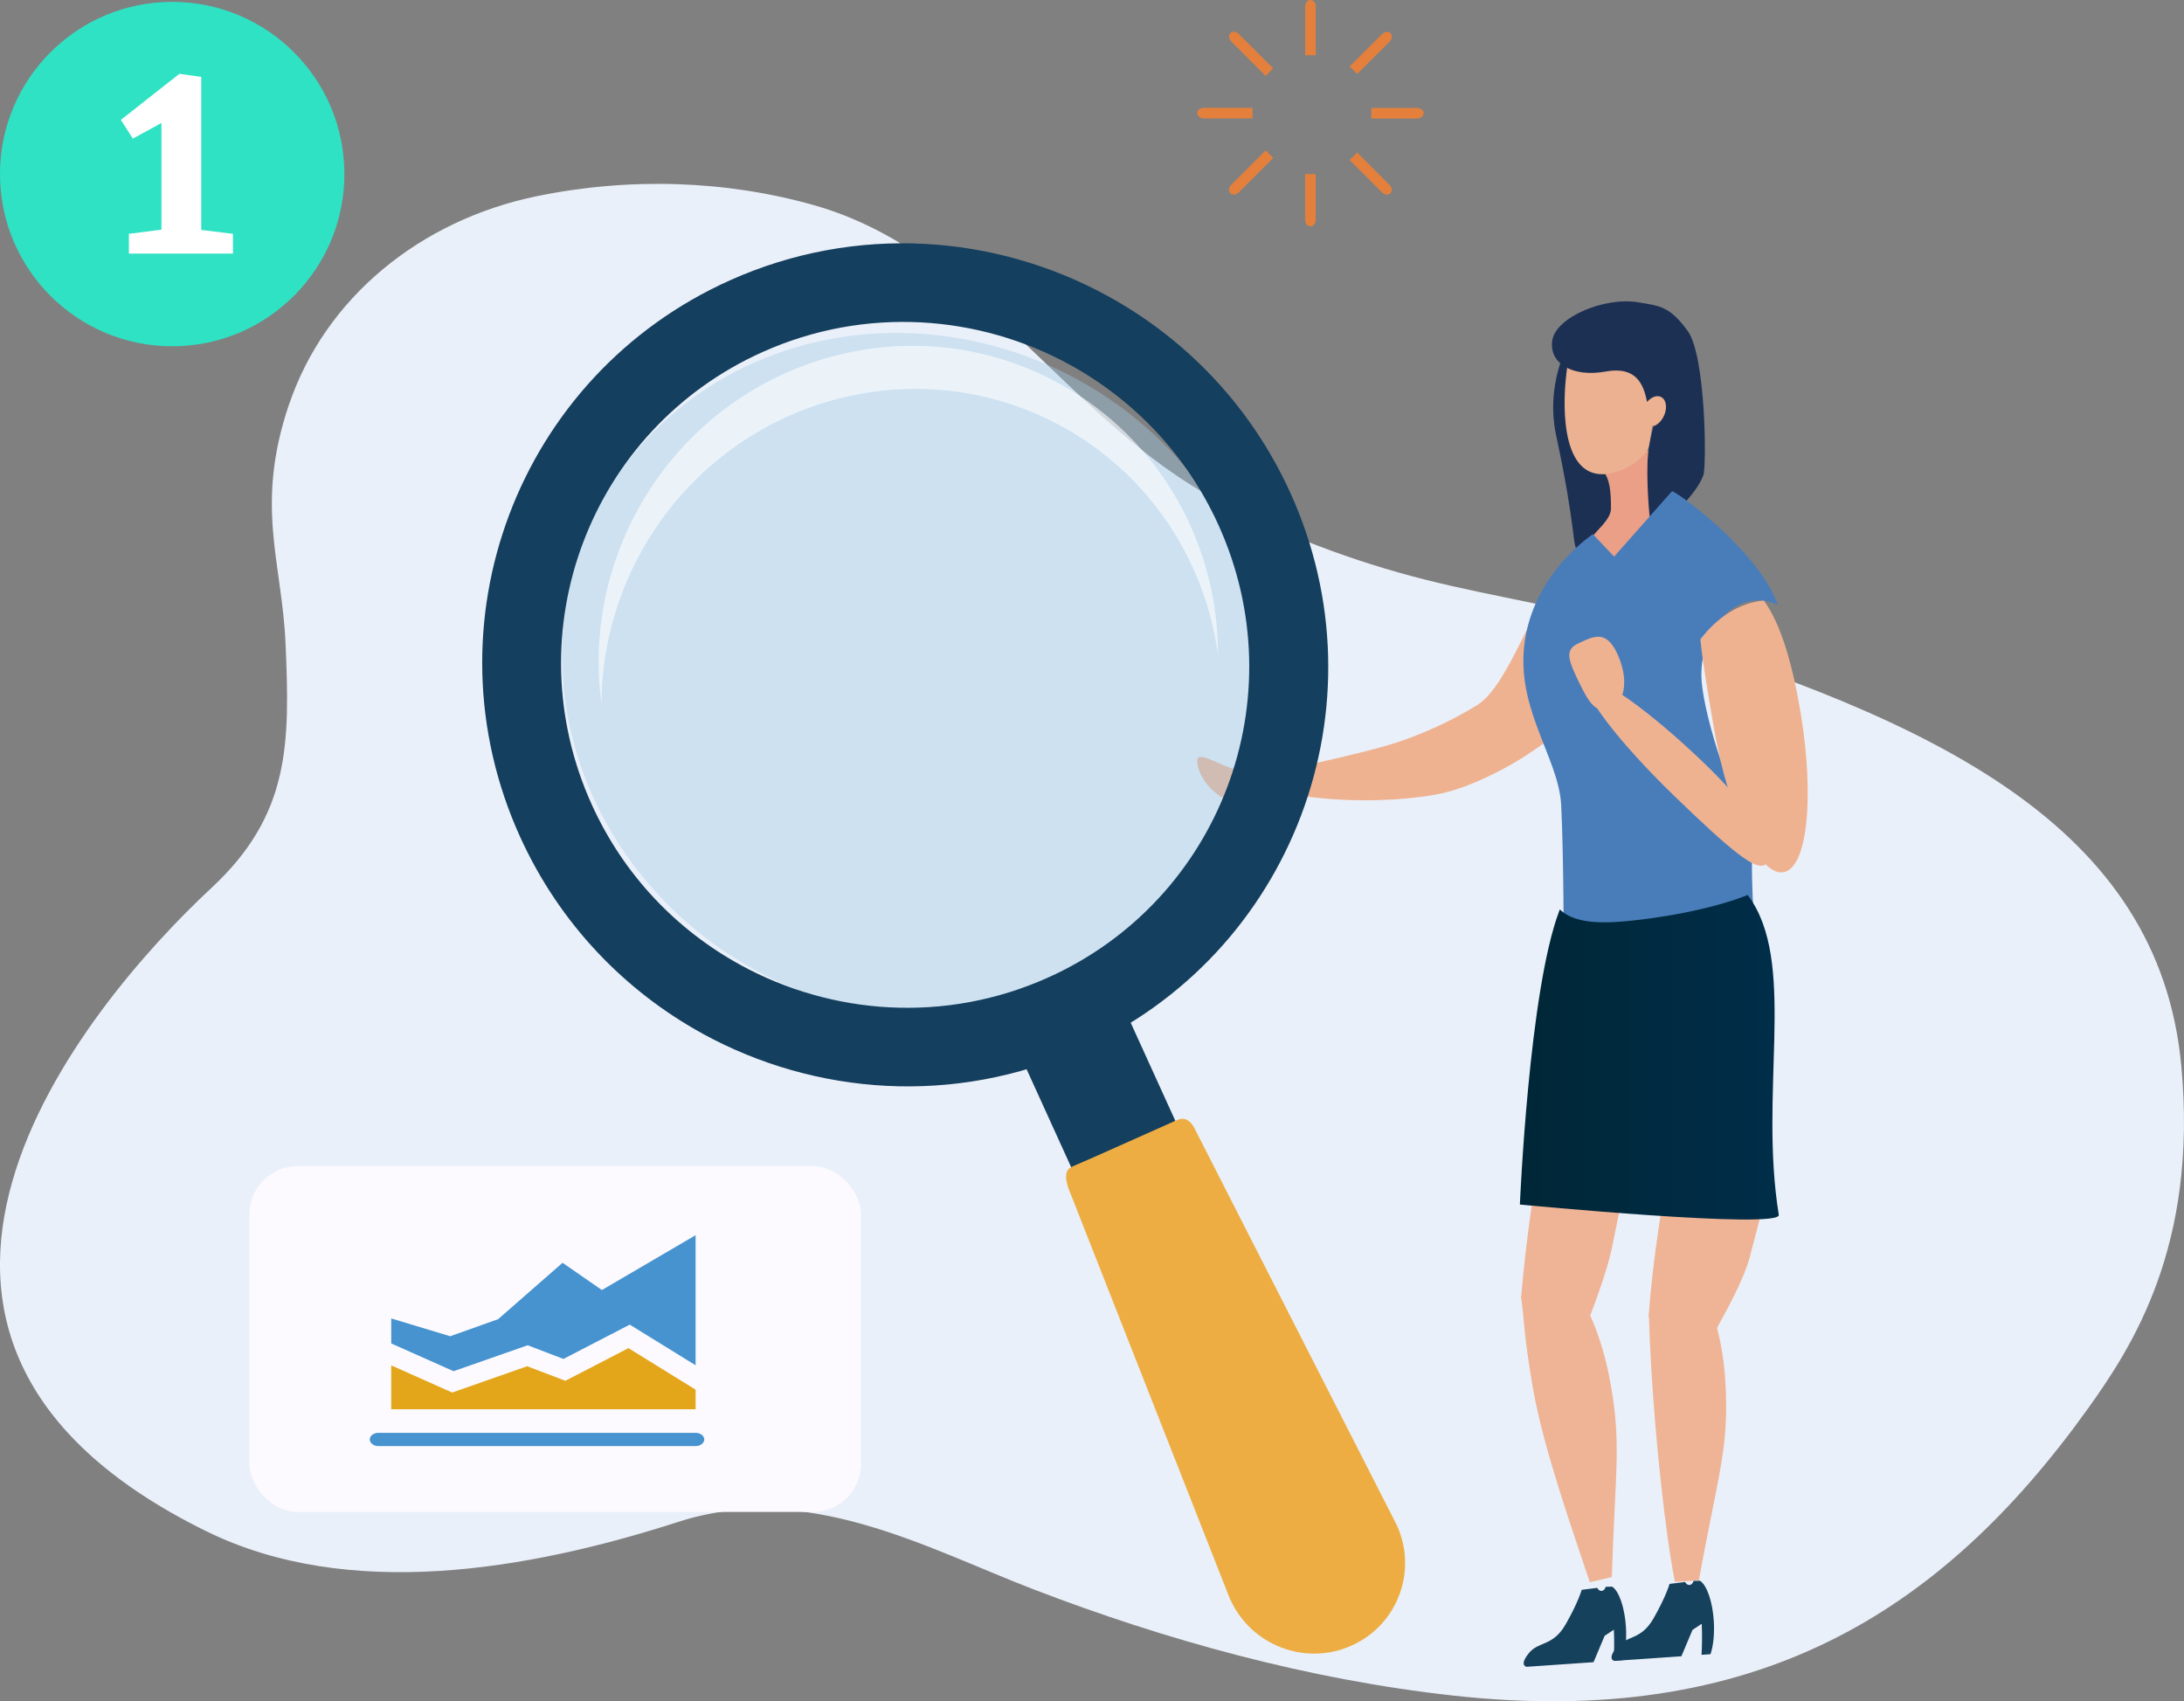
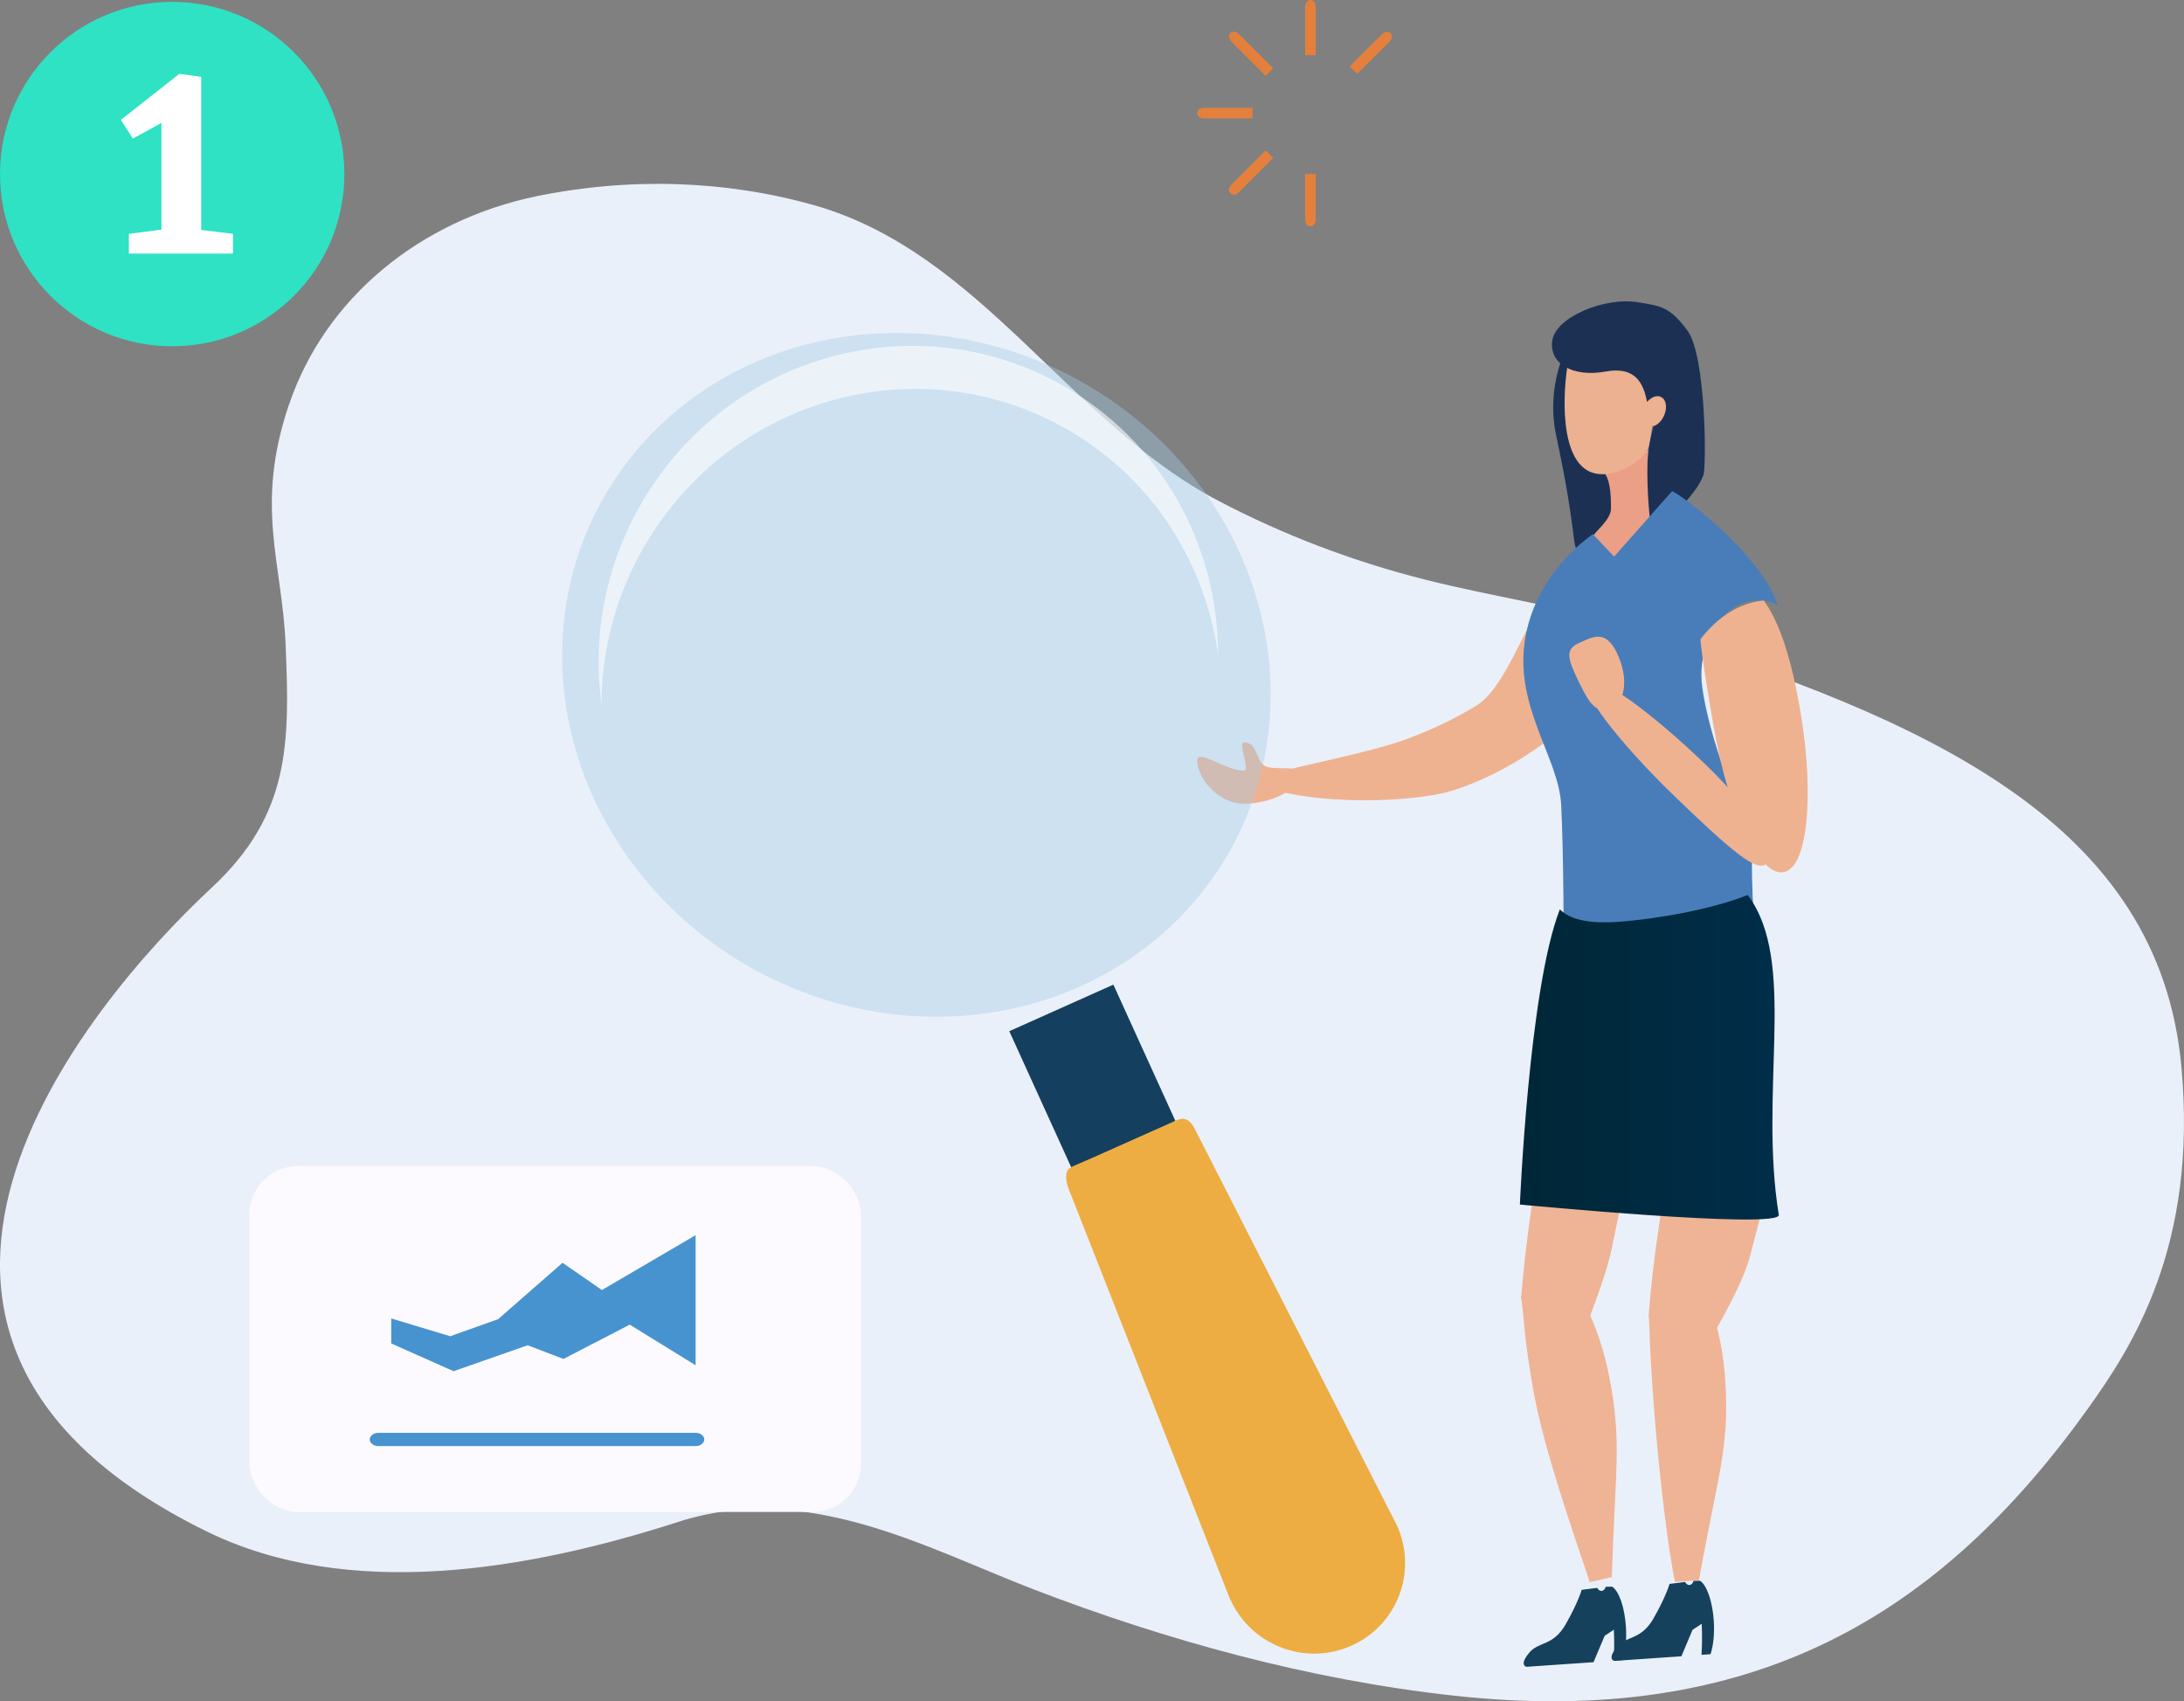
<svg xmlns="http://www.w3.org/2000/svg" id="Calque_2" viewBox="0 0 303.01 236.02">
  <rect x="0" y="0" width="303.01" height="236.02" fill="#808080" stroke="none" />
  <defs>
    <style>.cls-1{fill:#ea9f86;}.cls-2{fill:#efb495;}.cls-3{fill:#497dba;}.cls-4{fill:#edad43;}.cls-5{fill:#fcfaff;}.cls-6{fill:#a3cce7;opacity:.4;}.cls-6,.cls-7{isolation:isolate;}.cls-8{fill:#4793cf;}.cls-9{fill:#ebb190;}.cls-10,.cls-7{fill:#fff;}.cls-11{fill:url(#Dégradé_sans_nom);}.cls-12{fill:#16415d;}.cls-13{fill:#e3a61b;}.cls-14{fill:#2fe2c4;}.cls-15{fill:#e5803c;}.cls-16{fill:#153f5e;}.cls-17{fill:#eaf0f9;}.cls-18{fill:#1c3054;}.cls-19{fill:#efb291;}.cls-7{opacity:.6;}</style>
    <linearGradient id="Dégradé_sans_nom" x1="-13007.16" y1="91.33" x2="-12971.24" y2="91.33" gradientTransform="translate(-12760.37 238) rotate(-180)" gradientUnits="userSpaceOnUse">
      <stop offset="0" stop-color="#002d49" />
      <stop offset="1" stop-color="#002737" />
    </linearGradient>
  </defs>
  <g id="Calque_2-2">
    <g id="Layer_1">
      <path class="cls-17" d="M40.08,56.16c-4.75,14.07-.95,21.81-.46,33.17.6,13.87.64,23.69-10.27,33.84-17.82,16.58-55.65,62.29-.71,89.27,19.69,9.67,44.53,5.44,65.48-1.31,17.83-5.75,34.45,3.66,49.29,9.37,18.24,7.01,38.08,12.52,58.29,14.74,41.61,4.58,67.46-11.22,87.93-39.75,6.18-8.62,15.3-22.6,13.02-47.5-3.07-33.6-34.46-48.08-75.81-60.83-9.47-2.92-19.48-4.31-29.13-6.75-10.02-2.53-19.65-6.2-28.61-10.9-20.9-10.97-33.01-34.47-56.15-41.04-12.24-3.47-25.63-3.9-38.53-1.24-16.11,3.33-29.32,14.08-34.33,28.93h0Z" />
      <path class="cls-2" d="M237.52,181.92c.97,2.76,1.64,6.1,1.86,9.73.55,9.3-.98,12.65-3.67,27.58l-3.33.23c-1.4-7.14-2.71-19.84-3.3-29.86-.14-2.42-.24-4.77-.31-7.07l8.75-.61h0Z" />
      <path class="cls-2" d="M220.22,181.65c1.28,2.59,2.36,5.8,3.05,9.35,1.78,9.12.82,12.65.36,27.79l-3.06.71c-2.28-6.86-6.41-18.49-7.85-26.69s-1.21-10-1.72-13.02l9.21,1.87h0Z" />
      <path class="cls-12" d="M224.29,228.54c1.37-1.7,3.35-.91,5.13-4.03,1.78-3.13,2.21-4.77,2.21-4.77l2.17-.27c.12.26.34.44.6.42.27-.02.49-.25.56-.57l.9-.02c.95.61,1.75,2.88,1.92,5.66.1,1.79-.08,3.4-.46,4.53l-1.25.09c.08-1.29.1-2.75.03-4.31l-1.28.85-1.54,3.66-9.29.64s-1.08-.17.3-1.87h0Z" />
      <path class="cls-12" d="M212.1,229.36c1.37-1.7,3.35-.91,5.13-4.03,1.78-3.13,2.21-4.77,2.21-4.77l2.17-.27c.12.26.34.44.6.42.27-.02.49-.25.56-.57l.9-.02c.95.61,1.75,2.88,1.92,5.66.1,1.79-.08,3.4-.46,4.53l-1.25.09c.08-1.29.1-2.75.03-4.31l-1.28.85-1.54,3.66-9.29.64s-1.08-.17.3-1.87h0Z" />
      <path class="cls-2" d="M238.17,184.31c1.29-2.31,3.85-6.95,4.62-10.02,1.78-7.1,3.49-9.94.55-23.3l-9.13-.22c-1.94,6.1-3.91,17.08-4.91,25.79-.24,2.1-.43,4.16-.58,6.16l9.45,1.58h0Z" />
      <path class="cls-2" d="M218.19,181.29c1.04-2.35,3.12-7.05,3.79-10.13,1.55-7.13,2.93-10.01,1.06-23.23l-6.94.08c-1.64,6.14-3.44,17.14-4.45,25.86-.24,2.1-.44,4.15-.61,6.15l7.14,1.26h.01Z" />
      <path class="cls-2" d="M220.38,183.17c.9-2.37,2.69-7.11,3.29-10.2,1.41-7.15,2.59-10.06,1.36-23.18l-5.62.26c-1.46,6.17-3.16,17.18-4.17,25.9-.24,2.1-.45,4.15-.63,6.15l5.76,1.08h.01Z" />
      <path class="cls-19" d="M223.59,91.73c1.23,2.31-4.37,8.34-12.5,13.48-2.33,1.47-7.52,4.26-11.86,5.02-10.79,1.9-23.25.04-24.12-1.61-.8-1.49,8.48-2.65,17.35-5.21,4.86-1.41,9.6-3.78,12.49-5.6,4.79-3.02,8.2-16.1,11.43-16.8,2.26-.49,6.71,9.77,7.22,10.72h-.01Z" />
      <path class="cls-19" d="M180.39,107.24c0,2.35-4.12,4.26-7.78,4.26s-6.51-3.63-6.51-5.98c0-1.76,4.22,1.54,6.56,1.38.78-.05-.97-3.91-.05-3.91,1.83,0,1.61,2.45,2.8,3.22,1.2.77,4.97-.14,4.97,1.04h0Z" />
      <path class="cls-18" d="M215.9,60.41c2.9,13.44,2.22,15.88,3.02,15.7,4.32-.94,9.84-8.01,9.84-16.83s-2.84-15.96-6.35-15.96-8.36,8.5-6.51,17.09Z" />
      <path class="cls-1" d="M233.34,75.11c-1.44.75-3.17,2.92-4.82,3.51-3.43,1.24-6.28-2.8-7.87-3.77.62-1.13,2.86-2.7,2.86-4.31,0-2.2-.12-4.14-1.18-5.3v-2.75h6.43c.28,5.13,2.02,9.63,4.58,12.62Z" />
      <path class="cls-9" d="M217.45,50.79c.72-4.68,4.7-3.83,7.61-3.08,1.87.48,3.48,1.25,4.18,4.01.42-.45.87.77,1.34.92.98.3,1.5.91,1.18,2.69s-1.38,4.06-2.36,3.77c-.05,0-.09-.05-.13-.07-.34,1.43-.16,2.67-.89,3.68-1.43,1.97-4.18,3.05-6.01,3.08-5.97.09-5.63-10.31-4.91-14.98v-.02Z" />
      <path class="cls-18" d="M215.37,47.21c.48-3.2,7.26-6.06,11.91-5.27,2.96.5,4.32.48,6.87,3.97,2.54,3.49,2.62,18.83,2.18,20.02-1.06,2.92-5.73,7.18-7.18,7.25-.2.01-.71-5.09-.57-9.15.09-2.61.86-4.78.79-4.88.51-.17,1.03-.61,1.39-1.26.59-1.09.49-2.34-.23-2.78-.59-.36-1.4-.06-2.01.65-.49-2.43-1.49-4.99-5.73-4.22-4.64.85-7.91-1.13-7.43-4.33h0Z" />
      <path class="cls-3" d="M243.15,115.48c-3.6-5.76-7.1-17.54-7.1-21.81,0-5.73,3.55-10.38,7.92-10.38.94,0,1.84.23,2.68.62-2.39-6.73-11.57-13.79-13.71-15.21-.33-.22-.64-.4-.95-.57l-8.05,9.09-2.95-3.12c-2.45,1.76-7.74,6.34-9.26,13.81-2,9.82,4.52,16.95,4.87,23.78.35,6.84.35,19.72.35,19.72h26.78s-.95-6.78-.58-15.92h0Z" />
      <path class="cls-11" d="M243.2,125.21c-.22-.36-.47-.71-.73-1.05-4.87,1.98-12.69,3.36-17.99,3.73-4.33.3-6.73-.41-8.06-1.72l-.09.21c-4.22,11.13-5.46,40.73-5.46,40.73,0,0,36.25,3.48,35.92,1.43-2.72-16.78,2.26-33.82-3.6-43.33h.01Z" />
      <path class="cls-19" d="M244.71,83.31c-3.37.31-6.43,2.29-8.8,5.39.35,3.41,1.08,7.67,1.9,12.42,1.98,11.52,6.28,20.43,9.61,19.89s4.33-10.29,2.45-21.83c-1.39-8.5-3.24-13.25-5.16-15.87h0Z" />
      <path class="cls-19" d="M245,119.86c-1.22,1.18-4.79-1.78-12.68-9.41-7.89-7.63-13.3-14.78-12.08-15.96s8.61,4.05,16.5,11.68,9.48,12.51,8.26,13.68h0Z" />
      <path class="cls-19" d="M224.33,90.59c1.59,3.28,1.27,6.67-.71,7.58-1.99.9-2.93-.18-4.52-3.46-1.59-3.28-2.04-4.59-.05-5.49,1.99-.9,3.7-1.91,5.29,1.37h0Z" />
      <ellipse class="cls-6" cx="127.15" cy="93.62" rx="46.67" ry="49.88" transform="translate(-16.14 159.97) rotate(-61.21)" />
-       <path class="cls-16" d="M153.71,41.08c10.79,5.92,19.83,15.23,25.3,27.26,13.41,29.48.37,64.07-29.14,77.26-17.46,7.81-36.76,6.37-52.4-2.2l5.24-9.54c12.72,6.98,28.43,8.14,42.63,1.79h0c23.99-10.73,34.6-38.87,23.69-62.86-4.45-9.78-11.81-17.36-20.58-22.18l5.24-9.54h.02ZM101.32,38.87c17.45-7.81,36.76-6.37,52.39,2.21l-5.24,9.54c-12.72-6.98-28.43-8.15-42.63-1.8-23.99,10.73-34.62,38.88-23.71,62.86,4.45,9.79,11.81,17.37,20.59,22.18l-5.24,9.54c-10.79-5.92-19.83-15.24-25.31-27.28-13.4-29.46-.36-64.05,29.15-77.25Z" />
      <polygon class="cls-16" points="163.66 194.99 178.1 188.53 154.47 136.6 140.03 143.06 163.66 194.99" />
      <polygon class="cls-4" points="163.66 194.99 178.1 188.53 163.07 155.49 148.62 161.94 163.66 194.99" />
      <path class="cls-4" d="M170.71,221.93c2.9,6.38,10.43,9.23,16.8,6.37,6.38-2.85,9.2-10.32,6.29-16.7l-27.91-54.74c-1.6-3.51-3.93-.33-4.16-.22,0,0-13,5.08-13.11,5.31,0,0-1.59.36,0,3.88l22.07,56.11h.02Z" />
      <path class="cls-7" d="M147.36,59.18c-20.72-11.39-46.89-3.56-58.46,17.48-3.69,6.71-5.44,13.94-5.45,21.06-1.22-8.97.33-18.44,5.05-27.03,11.56-21.04,37.74-28.87,58.46-17.48,14.12,7.76,22.06,22.43,22.03,37.65-1.77-13-9.38-24.95-21.63-31.69h0Z" />
      <rect class="cls-5" x="34.6" y="161.79" width="84.86" height="47.97" rx="6.7" ry="6.7" />
      <path class="cls-8" d="M96.51,200.62h-44.01c-.66,0-1.2-.41-1.2-.92s.54-.92,1.2-.92h44.01c.66,0,1.2.41,1.2.92s-.54.92-1.2.92Z" />
      <polygon class="cls-8" points="87.37 183.77 78.17 188.53 73.21 186.63 62.93 190.23 54.28 186.38 54.28 182.91 62.46 185.38 69.11 183.01 78.05 175.19 83.51 178.97 96.51 171.36 96.51 189.41 87.37 183.77" />
-       <polygon class="cls-13" points="62.74 193.19 73.14 189.54 78.44 191.56 87.19 187.03 96.51 192.79 96.51 195.51 54.28 195.51 54.28 189.42 62.74 193.19" />
      <path class="cls-15" d="M181.08.88v6.78h1.47V.88c0-.49-.33-.88-.73-.88s-.73.4-.73.88h-.01Z" />
      <path class="cls-15" d="M181.08,30.52c0,.49.33.88.73.88s.73-.4.73-.88v-6.37h-1.47v6.37h.01Z" />
      <path class="cls-15" d="M166.11,15.7c0,.4.4.73.88.73h6.78v-1.47h-6.78c-.49,0-.88.33-.88.73h0Z" />
-       <path class="cls-15" d="M196.63,14.97h-6.37v1.47h6.37c.49,0,.88-.33.88-.73s-.4-.73-.88-.73h0Z" />
      <path class="cls-15" d="M170.81,5.74l4.79,4.79,1.04-1.04-4.79-4.79c-.35-.35-.86-.39-1.14-.11s-.24.8.11,1.14h0Z" />
-       <path class="cls-15" d="M191.77,26.7c.35.35.86.39,1.14.11s.24-.8-.11-1.14l-4.51-4.51-1.04,1.04,4.51,4.51h0Z" />
      <path class="cls-15" d="M170.71,26.81c.29.29.8.24,1.14-.11l4.79-4.79-1.04-1.04-4.79,4.79c-.35.35-.39.86-.11,1.14h0Z" />
      <path class="cls-15" d="M191.77,4.71l-4.51,4.51,1.04,1.04,4.51-4.51c.35-.35.39-.86.11-1.14s-.8-.24-1.14.11h0Z" />
    </g>
    <circle class="cls-14" cx="23.89" cy="24.15" r="23.89" />
    <path class="cls-10" d="M22.4,31.86v-14.8l-3.97,2.17-1.66-2.6,8.12-6.39,3.03.43v21.23l4.4.54v2.74h-14.44v-2.74l4.51-.58Z" />
  </g>
</svg>